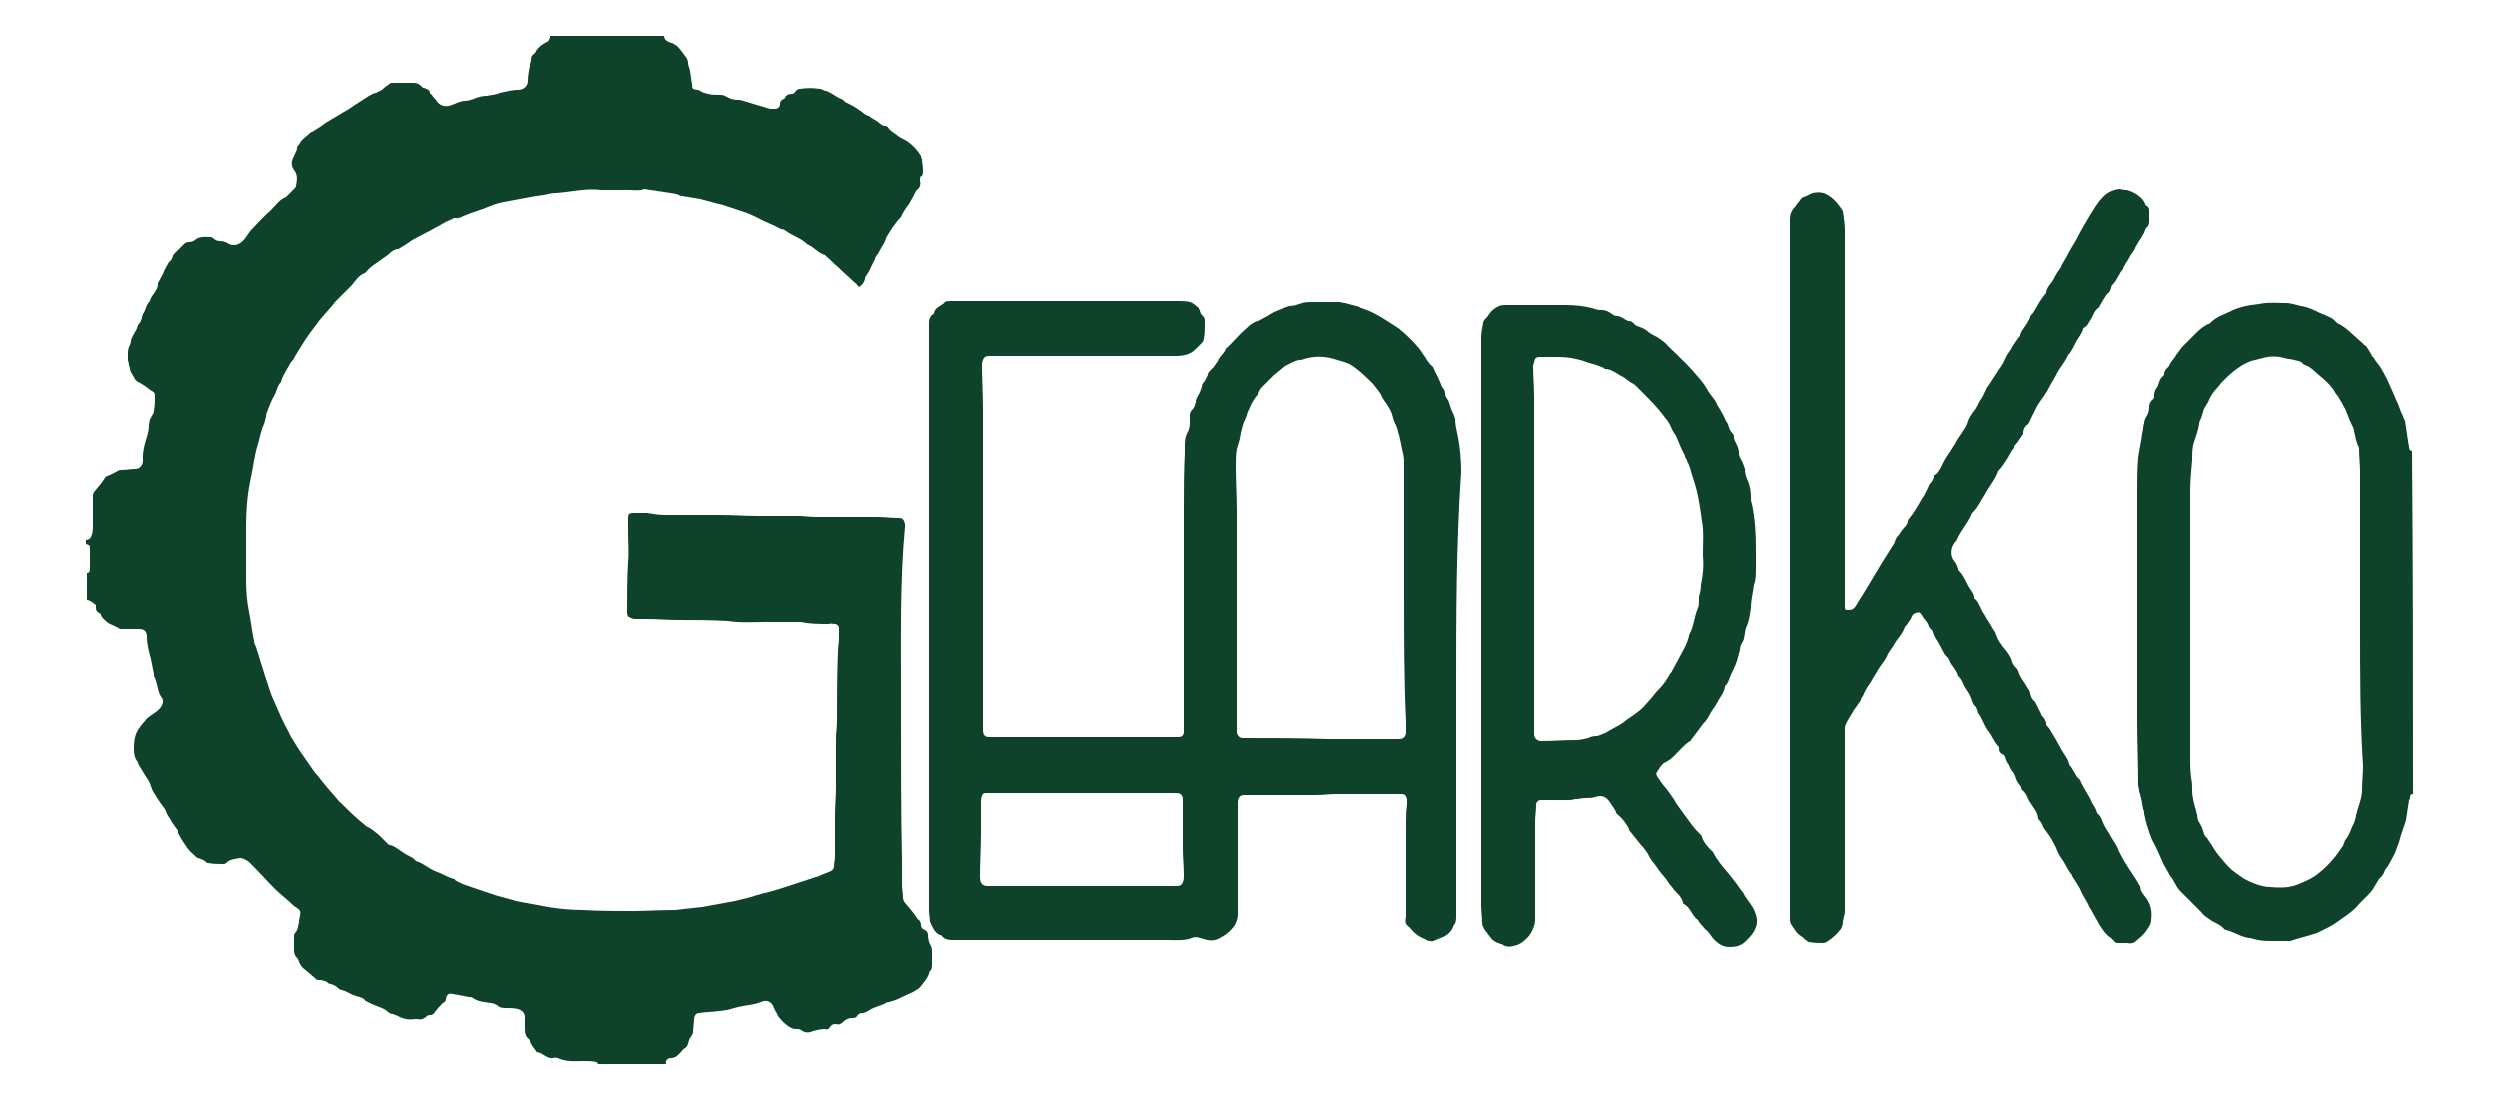
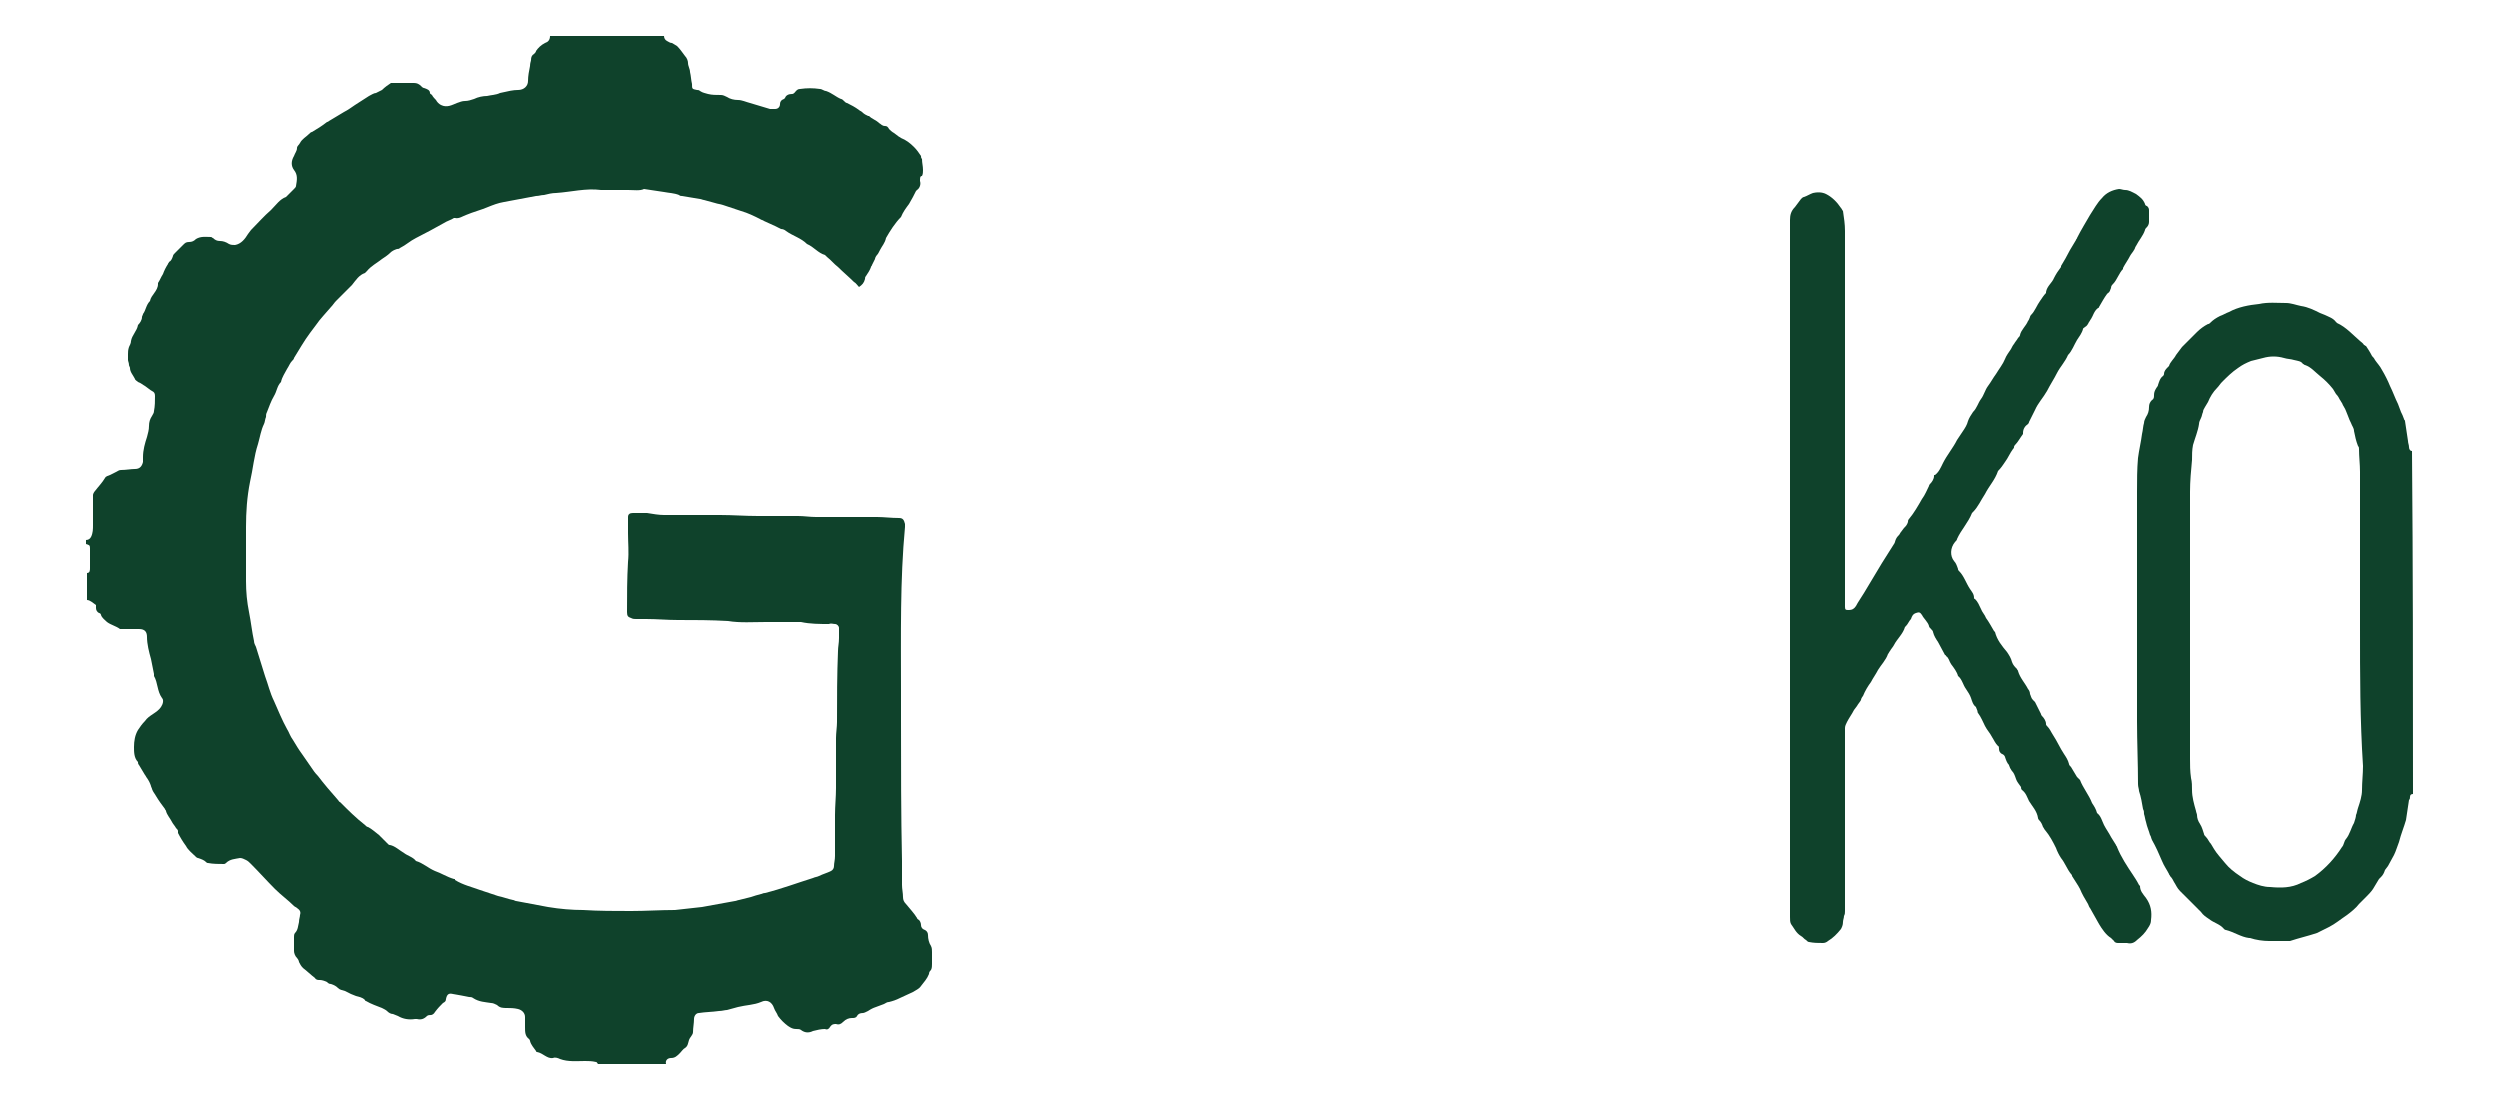
<svg xmlns="http://www.w3.org/2000/svg" version="1.1" id="圖層_1" x="0px" y="0px" viewBox="0 0 250 110" style="enable-background:new 0 0 250 110;" xml:space="preserve">
  <style type="text/css">
	.st0{fill-rule:evenodd;clip-rule:evenodd;fill:#0F422B;}
</style>
  <g>
    <path class="st0" d="M66.4,3.6c0,0.2,0.1,0.4,0.3,0.5c0.2,0.1,0.3,0.2,0.5,0.2c0.2,0.1,0.3,0.2,0.5,0.3c0.3,0.3,0.5,0.6,0.8,1   c0.2,0.2,0.3,0.5,0.3,0.7c0,0.3,0.2,0.6,0.2,0.9c0.1,0.4,0.1,0.8,0.2,1.2c0,0.5,0,0.5,0.5,0.6C69.8,9,69.9,9,70,9.1   c0.3,0.2,0.5,0.2,0.8,0.3c0.4,0.1,0.8,0.1,1.3,0.1c0.2,0,0.4,0.1,0.6,0.2c0.3,0.2,0.7,0.3,1.1,0.3c0.4,0,0.8,0.2,1.2,0.3   c0.7,0.2,1.3,0.4,2,0.6c0.2,0,0.3,0,0.5,0c0.3,0,0.5-0.2,0.5-0.5c0-0.2,0.1-0.4,0.4-0.5c0,0,0.1-0.1,0.1-0.1   c0.1-0.3,0.4-0.4,0.7-0.4c0.2,0,0.3-0.2,0.4-0.3c0.1-0.1,0.2-0.2,0.4-0.2c0.7-0.1,1.3-0.1,2,0c0.2,0,0.4,0.2,0.6,0.2   c0.6,0.2,1,0.6,1.5,0.8c0.1,0,0.2,0.1,0.3,0.2c0.1,0.1,0.2,0.2,0.3,0.2c0.4,0.2,0.8,0.4,1.2,0.7c0.1,0.1,0.2,0.1,0.3,0.2   c0.2,0.2,0.4,0.3,0.6,0.4c0,0,0.1,0,0.1,0c0.3,0.3,0.7,0.4,1,0.7c0.2,0.1,0.3,0.3,0.6,0.3c0.2,0,0.3,0.1,0.4,0.3   c0.1,0.1,0.3,0.3,0.5,0.4c0.1,0.1,0.3,0.2,0.4,0.3c0.1,0.1,0.2,0.1,0.3,0.2c0.5,0.2,0.9,0.5,1.3,0.9c0.3,0.3,0.5,0.6,0.7,0.9   c0,0.1,0,0.2,0.1,0.3c0,0.4,0.1,0.7,0.1,1.1c0,0.2,0,0.4-0.1,0.6C92,17.6,92,17.8,92,18.1c0.1,0.3,0,0.7-0.3,0.9   c0,0-0.1,0.1-0.1,0.1c-0.2,0.4-0.4,0.8-0.7,1.3c-0.3,0.4-0.6,0.8-0.8,1.3c-0.6,0.6-1.1,1.4-1.5,2.1c-0.1,0.5-0.4,0.8-0.6,1.2   c-0.1,0.2-0.2,0.4-0.3,0.5c-0.1,0.1-0.2,0.3-0.2,0.4c-0.1,0.2-0.2,0.4-0.3,0.6c0,0.1-0.1,0.1-0.1,0.2c-0.1,0.3-0.3,0.6-0.5,0.9   c-0.1,0.1-0.1,0.2-0.1,0.3c-0.1,0.4-0.3,0.6-0.6,0.8c-0.2-0.2-0.3-0.4-0.5-0.5c-0.5-0.5-1.1-1-1.6-1.5c-0.4-0.3-0.7-0.7-1.1-1   c-0.1-0.1-0.1-0.1-0.2-0.2c-0.7-0.2-1.1-0.8-1.8-1.1c-0.6-0.6-1.4-0.8-2.1-1.3c-0.1-0.1-0.3-0.2-0.5-0.2c-0.2-0.1-0.4-0.2-0.6-0.3   c-0.4-0.2-0.7-0.3-1.1-0.5c-0.1-0.1-0.3-0.1-0.4-0.2c-0.6-0.3-1.2-0.6-1.9-0.8c-0.6-0.2-1.2-0.4-1.8-0.6c-0.3-0.1-0.5-0.1-0.8-0.2   c-0.4-0.1-0.7-0.2-1.1-0.3c-0.1,0-0.3-0.1-0.4-0.1c-0.6-0.1-1.2-0.2-1.8-0.3c-0.1,0-0.2,0-0.3-0.1c-0.5-0.2-1-0.2-1.5-0.3   c-0.7-0.1-1.3-0.2-2-0.3C64,19.1,63.4,19,62.8,19c-0.9,0-1.7,0-2.6,0c0,0-0.1,0-0.1,0c-1.5-0.2-3,0.2-4.5,0.3   c-0.4,0-0.8,0.1-1.2,0.2c-0.3,0-0.5,0.1-0.8,0.1c-1.1,0.2-2.1,0.4-3.2,0.6c-0.6,0.1-1.1,0.3-1.6,0.5c-0.7,0.3-1.5,0.5-2.2,0.8   c-0.3,0.1-0.7,0.4-1.1,0.3c0,0-0.1,0-0.1,0c-0.3,0.2-0.7,0.3-1,0.5c-0.9,0.5-1.8,1-2.8,1.5c-0.6,0.3-1,0.7-1.6,1   c-0.1,0.1-0.2,0.1-0.3,0.1c-0.3,0.1-0.5,0.2-0.7,0.4c-0.2,0.2-0.5,0.4-0.8,0.6c-0.5,0.4-1.1,0.7-1.5,1.2c-0.1,0.1-0.1,0.1-0.2,0.2   c-0.6,0.2-0.9,0.7-1.3,1.2c-0.5,0.5-1.1,1.1-1.6,1.6c-0.2,0.2-0.3,0.4-0.5,0.6c-0.5,0.6-1.1,1.2-1.5,1.8c-0.2,0.3-0.4,0.5-0.6,0.8   c-0.6,0.8-1.1,1.7-1.6,2.5c0,0.1-0.1,0.2-0.2,0.3c-0.2,0.2-0.3,0.5-0.5,0.8c-0.2,0.4-0.5,0.8-0.6,1.3c-0.4,0.4-0.4,0.9-0.7,1.4   c-0.3,0.5-0.5,1.1-0.7,1.6c-0.1,0.2-0.1,0.3-0.1,0.5c-0.1,0.2-0.1,0.5-0.2,0.7c-0.3,0.6-0.4,1.3-0.6,2c-0.4,1.2-0.5,2.5-0.8,3.8   c-0.3,1.5-0.4,3-0.4,4.5c0,1.8,0,3.6,0,5.4c0,1.1,0.1,2.1,0.3,3.1c0.2,1,0.3,2,0.5,2.9c0,0.2,0.1,0.4,0.2,0.6   c0.3,1,0.6,1.9,0.9,2.9c0.3,0.8,0.5,1.7,0.9,2.5c0.4,0.9,0.8,1.9,1.3,2.8c0.2,0.3,0.3,0.7,0.6,1.1c0.3,0.5,0.6,1,0.9,1.4   c0.3,0.4,0.6,0.9,0.9,1.3c0.2,0.3,0.4,0.6,0.7,0.9c0.6,0.8,1.3,1.6,2,2.4c0.1,0.1,0.1,0.2,0.2,0.2c0.8,0.8,1.6,1.6,2.5,2.3   c0.1,0.1,0.2,0.2,0.3,0.2c0.4,0.2,0.7,0.5,1.1,0.8c0.3,0.3,0.6,0.6,0.9,0.9c0.1,0.1,0.1,0.1,0.2,0.1c0.5,0.1,0.9,0.5,1.4,0.8   c0.4,0.3,0.9,0.4,1.2,0.8c0.7,0.2,1.2,0.7,1.9,1c0.6,0.2,1.2,0.6,1.9,0.8c0.1,0,0.1,0,0.1,0.1c0.8,0.5,1.7,0.7,2.5,1   c0.3,0.1,0.6,0.2,0.9,0.3c0.3,0.1,0.6,0.2,0.9,0.3c0.5,0.1,1,0.3,1.5,0.4c0.1,0,0.2,0.1,0.3,0.1c1.1,0.2,2.1,0.4,3.2,0.6   c1.2,0.2,2.4,0.3,3.5,0.3c1.6,0.1,3.2,0.1,4.8,0.1c1.5,0,2.9-0.1,4.4-0.1c0.9-0.1,1.8-0.2,2.7-0.3c1.1-0.2,2.2-0.4,3.3-0.6   c0.1,0,0.3-0.1,0.4-0.1c0.4-0.1,0.8-0.2,1.2-0.3c0.3-0.1,0.6-0.2,1-0.3c0.1,0,0.2-0.1,0.4-0.1c1.6-0.4,3.2-1,4.8-1.5   c0.2-0.1,0.4-0.1,0.6-0.2c0.4-0.2,0.8-0.3,1.2-0.5c0.2-0.1,0.3-0.3,0.3-0.5c0-0.3,0.1-0.6,0.1-1c0-1.4,0-2.7,0-4.1   c0-0.9,0.1-1.8,0.1-2.7c0-0.5,0-1,0-1.4c0-1.2,0-2.4,0-3.6c0-0.5,0.1-1.1,0.1-1.6c0-2.4,0-4.7,0.1-7.1c0-0.4,0.1-0.8,0.1-1.3   c0-0.3,0-0.7,0-1c0-0.2-0.2-0.4-0.4-0.4c-0.2,0-0.4-0.1-0.6,0c-0.9,0-1.9,0-2.8-0.2c-0.1,0-0.1,0-0.2,0c-1.1,0-2.2,0-3.3,0   c-1.3,0-2.6,0.1-3.8-0.1c-1.7-0.1-3.4-0.1-5-0.1c-1.1,0-2.1-0.1-3.2-0.1c-0.3,0-0.7,0-1,0c-0.2,0-0.3,0-0.5-0.1   c-0.3-0.1-0.4-0.2-0.4-0.6c0-1.7,0-3.3,0.1-5c0.1-1,0-1.9,0-2.9c0-0.5,0-1.1,0-1.6c0-0.3,0.2-0.4,0.5-0.4c0.4,0,0.9,0,1.4,0   c0.6,0.1,1.2,0.2,1.7,0.2c1.9,0,3.7,0,5.6,0c1.3,0,2.5,0.1,3.8,0.1c1.3,0,2.6,0,4,0c0.6,0,1.2,0.1,1.8,0.1c0.2,0,0.3,0,0.5,0   c1.9,0,3.8,0,5.6,0c0.7,0,1.4,0.1,2.2,0.1c0.4,0,0.5,0.2,0.6,0.6c0,0.1,0,0.2,0,0.3C90,58,90.1,63.5,90.1,69c0,1,0,2,0,3   c0,4.7,0,9.4,0.1,14.1c0,0.8,0,1.6,0,2.4c0,0.4,0.1,0.8,0.1,1.2c0,0.3,0.1,0.5,0.3,0.7c0.4,0.5,0.8,0.9,1.1,1.4   c0,0.1,0.2,0.2,0.2,0.2c0.1,0.1,0.2,0.3,0.2,0.5c0,0.2,0.1,0.4,0.4,0.5c0.2,0.1,0.3,0.3,0.3,0.5c0,0.4,0.1,0.8,0.3,1.1   c0.1,0.2,0.1,0.4,0.1,0.6c0,0.4,0,0.8,0,1.2c0,0.2,0,0.4-0.1,0.6c-0.1,0.1-0.2,0.2-0.2,0.4c-0.2,0.5-0.5,0.8-0.8,1.2   c-0.2,0.3-0.5,0.4-0.8,0.6c-0.4,0.2-0.9,0.4-1.3,0.6c-0.4,0.2-0.7,0.3-1.1,0.4c-0.2,0-0.3,0.1-0.5,0.2c-0.3,0.1-0.5,0.2-0.8,0.3   c-0.3,0.1-0.5,0.2-0.8,0.4c-0.2,0.1-0.4,0.2-0.5,0.2c-0.3,0-0.5,0.1-0.6,0.3c-0.1,0.2-0.3,0.2-0.5,0.2c-0.3,0-0.6,0.1-0.9,0.4   c-0.2,0.2-0.4,0.3-0.7,0.2c-0.2,0-0.4,0-0.6,0.3c-0.1,0.2-0.3,0.3-0.5,0.2c-0.4,0-0.8,0.1-1.2,0.2c-0.4,0.2-0.8,0.2-1.2-0.1   c-0.1-0.1-0.3-0.1-0.5-0.1c-0.3,0-0.5-0.1-0.8-0.3c-0.4-0.3-0.7-0.6-1-1c-0.1-0.3-0.3-0.5-0.4-0.8c-0.2-0.6-0.7-0.9-1.3-0.6   c-0.7,0.3-1.5,0.3-2.3,0.5c-0.4,0.1-0.7,0.2-1.1,0.3c-0.2,0-0.5,0.1-0.8,0.1c-0.7,0.1-1.4,0.1-2,0.2c-0.3,0-0.5,0.3-0.5,0.6   c0,0.4-0.1,0.9-0.1,1.3c0,0.3-0.3,0.5-0.4,0.8c-0.1,0.3-0.1,0.6-0.4,0.8c-0.2,0.1-0.3,0.3-0.5,0.5c-0.3,0.3-0.5,0.5-0.9,0.5   c-0.3,0-0.6,0.2-0.5,0.6c-2.3,0-4.5,0-6.8,0c-0.1-0.1-0.1-0.2-0.2-0.2c-0.4-0.1-0.8-0.1-1.1-0.1c-0.8,0-1.7,0.1-2.5-0.2   c-0.2-0.1-0.5-0.2-0.7-0.1c-0.6,0.1-1-0.5-1.6-0.6c-0.1,0-0.1-0.1-0.1-0.1c-0.2-0.3-0.5-0.6-0.6-1c0-0.1-0.1-0.2-0.1-0.2   c-0.4-0.3-0.4-0.7-0.4-1.2c0-0.3,0-0.7,0-1c0-0.4-0.3-0.7-0.7-0.8c-0.4-0.1-0.8-0.1-1.1-0.1c-0.4,0-0.7,0-1-0.3   c-0.2-0.1-0.4-0.2-0.6-0.2c-0.6-0.1-1.2-0.1-1.8-0.5c-0.1-0.1-0.3-0.1-0.4-0.1c-0.5-0.1-1-0.2-1.6-0.3c-0.4-0.1-0.6,0-0.7,0.5   c0,0.2-0.1,0.3-0.3,0.4c-0.3,0.3-0.5,0.5-0.8,0.9c-0.1,0.2-0.3,0.3-0.4,0.3c-0.1,0-0.3,0-0.4,0.1c-0.3,0.3-0.6,0.4-1,0.3   c-0.1,0-0.1,0-0.2,0c-0.6,0.1-1.2,0-1.7-0.3c-0.2-0.1-0.3-0.1-0.5-0.2c-0.2,0-0.4-0.1-0.6-0.3c-0.1-0.1-0.3-0.2-0.5-0.3   c-0.5-0.2-1.1-0.4-1.6-0.7c0,0-0.1,0-0.1-0.1c-0.3-0.3-0.6-0.3-0.9-0.4c-0.2-0.1-0.3-0.1-0.5-0.2c-0.2-0.1-0.4-0.2-0.6-0.3   C34.2,99,34,99,33.8,98.8c-0.2-0.2-0.4-0.3-0.7-0.4c-0.2,0-0.3-0.1-0.4-0.2C32.5,98.1,32.2,98,32,98c-0.2,0-0.4,0-0.5-0.2   c-0.4-0.3-0.8-0.7-1.2-1c-0.2-0.2-0.3-0.4-0.4-0.6c0-0.1-0.1-0.3-0.2-0.4c-0.2-0.2-0.3-0.5-0.3-0.7c0-0.5,0-0.9,0-1.4   c0-0.1,0-0.3,0.1-0.4c0.3-0.3,0.3-0.7,0.4-1.1c0-0.3,0.1-0.5,0.1-0.7c0.1-0.3,0-0.5-0.3-0.7c-0.1-0.1-0.2-0.1-0.3-0.2   c-0.6-0.6-1.3-1.1-1.9-1.7c-0.8-0.8-1.6-1.7-2.4-2.5c-0.2-0.2-0.3-0.3-0.5-0.4c-0.2-0.1-0.4-0.2-0.6-0.2c-0.5,0.1-1,0.1-1.4,0.5   c-0.1,0.1-0.2,0.1-0.2,0.1c-0.5,0-1.1,0-1.6-0.1c-0.1,0-0.1,0-0.2-0.1c-0.2-0.2-0.5-0.3-0.8-0.4c-0.1,0-0.2-0.1-0.3-0.2   c-0.3-0.3-0.7-0.6-0.9-1c-0.3-0.4-0.6-0.9-0.8-1.3c0-0.1,0-0.1,0-0.2c0-0.1-0.1-0.2-0.2-0.3c-0.1-0.2-0.3-0.4-0.4-0.6   c-0.2-0.4-0.5-0.7-0.6-1.1c0-0.1-0.1-0.1-0.1-0.2c-0.3-0.4-0.6-0.8-0.9-1.3c-0.1-0.2-0.3-0.4-0.4-0.7c0-0.1-0.1-0.2-0.1-0.3   c-0.1-0.3-0.2-0.5-0.4-0.8c-0.1-0.1-0.1-0.2-0.2-0.3c-0.1-0.2-0.2-0.3-0.3-0.5c-0.1-0.2-0.2-0.3-0.3-0.5c-0.1-0.1-0.1-0.2-0.1-0.3   c-0.4-0.4-0.4-1-0.4-1.5c0-0.6,0.1-1.2,0.4-1.7c0.2-0.3,0.4-0.6,0.7-0.9c0.2-0.3,0.5-0.5,0.8-0.7c0.3-0.2,0.6-0.4,0.8-0.7   c0.2-0.3,0.3-0.7,0.1-0.9c-0.5-0.7-0.4-1.5-0.8-2.2c0-0.1,0-0.2,0-0.2c-0.1-0.5-0.2-1-0.3-1.5c-0.2-0.7-0.4-1.5-0.4-2.2   c0-0.5-0.2-0.8-0.8-0.8c-0.5,0-1,0-1.5,0c-0.1,0-0.3,0-0.4,0c-0.4-0.3-0.9-0.4-1.3-0.7c-0.2-0.2-0.5-0.4-0.6-0.7   c0-0.1-0.1-0.2-0.2-0.2c-0.2-0.1-0.3-0.3-0.3-0.5c0-0.1,0-0.2,0-0.3C9.3,60.3,9,60,8.7,60c0-0.9,0-1.8,0-2.7C9,57.3,9,57,9,56.8   c0-0.7,0-1.3,0-2c0-0.3-0.1-0.3-0.4-0.4c0-0.1,0-0.3,0-0.4c0.2,0,0.4-0.1,0.5-0.3c0.2-0.4,0.2-0.8,0.2-1.2c0-0.7,0-1.4,0-2   c0-0.3,0-0.6,0-1c0-0.1,0.1-0.3,0.2-0.4c0.3-0.4,0.7-0.8,1-1.3c0.1-0.2,0.3-0.2,0.5-0.3c0.2-0.1,0.4-0.2,0.6-0.3   c0.2-0.1,0.3-0.2,0.5-0.2c0.5,0,1-0.1,1.4-0.1c0.5,0,0.7-0.3,0.8-0.7c0-0.2,0-0.3,0-0.5c0-0.7,0.2-1.4,0.4-2   c0.1-0.4,0.2-0.7,0.2-1.1c0-0.4,0.1-0.7,0.3-1c0.1-0.2,0.2-0.3,0.2-0.5c0.1-0.5,0.1-1,0.1-1.5c0-0.3-0.1-0.4-0.3-0.5   c-0.2-0.1-0.4-0.3-0.7-0.5c-0.2-0.1-0.4-0.3-0.7-0.4c-0.1-0.1-0.3-0.2-0.3-0.3c-0.2-0.4-0.5-0.7-0.5-1.1c0-0.1-0.1-0.2-0.1-0.3   c0-0.2-0.1-0.4-0.1-0.5c0-0.2,0-0.4,0-0.6c0-0.2,0-0.4,0.1-0.7c0.1-0.2,0.2-0.4,0.2-0.6c0.1-0.6,0.6-1,0.7-1.6c0,0,0,0,0,0   c0.2-0.2,0.4-0.5,0.4-0.8c0-0.1,0.1-0.2,0.1-0.3c0.3-0.4,0.3-0.9,0.7-1.3c0.1-0.6,0.8-1,0.8-1.7c0,0,0-0.1,0-0.1   c0.2-0.3,0.3-0.6,0.5-0.9c0.1-0.3,0.3-0.7,0.5-1c0-0.1,0.1-0.1,0.1-0.2c0.2-0.1,0.3-0.3,0.4-0.6c0-0.1,0.1-0.2,0.2-0.3   c0.3-0.3,0.5-0.5,0.8-0.8c0.2-0.2,0.3-0.3,0.6-0.3c0.3,0,0.5-0.1,0.7-0.3c0.5-0.3,1-0.2,1.5-0.2c0.1,0,0.1,0.1,0.2,0.1   c0.2,0.2,0.4,0.3,0.7,0.3c0.3,0,0.6,0.1,0.9,0.3c0.2,0.1,0.4,0.1,0.6,0.1c0.6-0.1,1-0.6,1.3-1.1c0.1-0.1,0.2-0.3,0.3-0.4   c0.7-0.7,1.3-1.4,2-2c0.5-0.5,0.9-1.1,1.5-1.3c0,0,0.1-0.1,0.1-0.1c0.2-0.2,0.5-0.5,0.7-0.7c0.1-0.1,0.2-0.2,0.2-0.3   c0.1-0.6,0.2-1.1-0.2-1.6c-0.3-0.4-0.3-0.9,0-1.4c0.1-0.3,0.3-0.5,0.3-0.8c0-0.2,0.2-0.3,0.3-0.5c0.2-0.4,0.6-0.6,0.9-0.9   c0.1-0.1,0.2-0.2,0.3-0.2c0.5-0.3,1-0.6,1.5-1c0.1,0,0.2-0.1,0.2-0.1c0.5-0.3,1-0.6,1.5-0.9c0.4-0.2,0.8-0.5,1.1-0.7   c0.5-0.3,0.9-0.6,1.4-0.9c0.2-0.1,0.5-0.3,0.7-0.3c0.2-0.1,0.4-0.2,0.6-0.3c0.3-0.3,0.6-0.5,0.9-0.7c0.1,0,0.2,0,0.2,0   c0.7,0,1.4,0,2.1,0c0.3,0,0.5,0.1,0.7,0.3c0.1,0.1,0.2,0.2,0.3,0.2c0.3,0.1,0.6,0.2,0.6,0.5c0,0.1,0.1,0.1,0.2,0.2   c0.1,0.2,0.3,0.4,0.4,0.5c0.1,0.2,0.3,0.4,0.5,0.5c0.6,0.3,1.1,0,1.6-0.2c0.3-0.1,0.5-0.2,0.8-0.2c0.3,0,0.6-0.1,0.9-0.2   c0.4-0.2,0.9-0.3,1.3-0.3c0.4-0.1,0.9-0.1,1.3-0.3C50.9,9.1,51.3,9,51.8,9c0.6,0,1-0.4,1-0.9c0-0.5,0.1-1,0.2-1.5   C53,6.3,53.1,6.1,53.1,6c0-0.3,0.1-0.5,0.3-0.6c0.1-0.1,0.2-0.2,0.2-0.3c0.2-0.3,0.5-0.6,0.9-0.8C54.8,4.2,55,4,55,3.6   C58.8,3.6,62.6,3.6,66.4,3.6" />
    <path class="st0" d="M236,62.8L236,62.8c0-5.2,0-10.4,0-15.6c0-0.8-0.1-1.5-0.1-2.3c0-0.1,0-0.2-0.1-0.3c-0.2-0.5-0.3-1-0.4-1.5   c0-0.3-0.2-0.5-0.3-0.8c-0.1-0.2-0.2-0.4-0.3-0.7c-0.1-0.2-0.1-0.3-0.2-0.5c-0.1-0.3-0.3-0.5-0.4-0.8c-0.1-0.1-0.1-0.2-0.2-0.3   c-0.1-0.2-0.2-0.4-0.4-0.6c-0.1-0.2-0.2-0.3-0.3-0.5c-0.4-0.5-0.8-0.9-1.3-1.3c-0.5-0.4-0.9-0.9-1.5-1.1c-0.1,0-0.1-0.1-0.2-0.1   c-0.2-0.3-0.5-0.3-0.9-0.4c-0.3-0.1-0.7-0.1-1-0.2c-0.7-0.2-1.4-0.2-2.1,0c-0.4,0.1-0.8,0.2-1.2,0.3c-0.5,0.2-0.9,0.4-1.3,0.7   c-0.6,0.4-1.1,0.9-1.6,1.4c-0.2,0.2-0.3,0.4-0.5,0.6c-0.4,0.4-0.7,0.9-0.9,1.4c-0.1,0.2-0.2,0.3-0.3,0.5c-0.1,0.2-0.2,0.3-0.2,0.5   c-0.1,0.2-0.1,0.4-0.2,0.6c-0.1,0.2-0.2,0.4-0.2,0.6c-0.1,0.7-0.4,1.4-0.6,2.1c-0.1,0.5-0.1,1-0.1,1.5c-0.1,1.1-0.2,2.1-0.2,3.2   c0,0.8,0,1.6,0,2.4c0,8.1,0,16.2,0,24.3c0,0.6,0,1.2,0.1,1.9c0.1,0.4,0.1,0.8,0.1,1.2c0,0.7,0.2,1.4,0.4,2.1c0,0.1,0.1,0.3,0.1,0.4   c0,0.3,0.1,0.6,0.3,0.9c0.2,0.3,0.3,0.7,0.4,1c0,0.1,0.1,0.2,0.2,0.3c0.2,0.2,0.3,0.5,0.5,0.7c0.1,0.2,0.2,0.3,0.3,0.5   c0.3,0.5,0.7,0.9,1.1,1.4c0.4,0.5,0.9,0.9,1.5,1.3c0.4,0.3,0.8,0.5,1.3,0.7c0.5,0.2,1.1,0.4,1.7,0.4c1.1,0.1,2.1,0.1,3.1-0.4   c0.5-0.2,0.9-0.4,1.4-0.7c1.1-0.8,2-1.8,2.7-2.9c0.2-0.2,0.2-0.6,0.4-0.8c0.4-0.5,0.5-1.1,0.8-1.6c0.1-0.3,0.2-0.6,0.2-0.8   c0.1-0.2,0.1-0.4,0.2-0.7c0.2-0.6,0.4-1.2,0.4-1.8c0-0.8,0.1-1.6,0.1-2.4C236,72,236,67.4,236,62.8 M241.3,79.4   c-0.2,0-0.3,0.1-0.3,0.3c0,0.1,0,0.2-0.1,0.3c-0.1,0.7-0.2,1.3-0.3,2c-0.2,0.7-0.5,1.4-0.7,2.2c-0.2,0.5-0.3,0.9-0.5,1.3   c-0.2,0.4-0.4,0.7-0.6,1.1c-0.1,0.1-0.2,0.3-0.3,0.4c-0.1,0.3-0.2,0.5-0.4,0.7c-0.1,0.1-0.1,0.1-0.2,0.2c-0.2,0.3-0.4,0.7-0.6,1   c-0.2,0.3-0.5,0.6-0.7,0.8c-0.2,0.2-0.5,0.5-0.7,0.7c-0.3,0.4-0.8,0.8-1.2,1.1c-0.6,0.4-1.2,0.9-1.8,1.2c-0.4,0.2-0.8,0.4-1.2,0.6   c-0.9,0.3-1.8,0.5-2.7,0.8c-0.2,0-0.3,0-0.5,0c-0.5,0-1.1,0-1.6,0c-0.6,0-1.3-0.1-1.9-0.3c0,0-0.1,0-0.1,0   c-0.8-0.1-1.5-0.6-2.3-0.8c-0.1,0-0.2-0.1-0.2-0.1c-0.4-0.5-1-0.6-1.5-1c-0.3-0.2-0.6-0.4-0.8-0.7c-0.7-0.7-1.4-1.4-2.1-2.1   c-0.3-0.3-0.4-0.6-0.6-0.9c-0.1-0.2-0.2-0.4-0.4-0.6c0-0.1-0.1-0.1-0.1-0.2c-0.2-0.4-0.5-0.8-0.7-1.3c-0.3-0.7-0.6-1.4-1-2.1   c-0.1-0.2-0.1-0.4-0.2-0.5c-0.1-0.4-0.3-0.8-0.4-1.3c-0.1-0.3-0.1-0.5-0.2-0.8c0-0.2,0-0.3-0.1-0.5c-0.1-0.6-0.2-1.2-0.4-1.8   c0-0.2-0.1-0.4-0.1-0.7c0-2.1-0.1-4.2-0.1-6.3c0-7.6,0-15.3,0-22.9c0-1.1,0-2.3,0.1-3.4c0.1-0.8,0.3-1.6,0.4-2.4   c0.1-0.4,0.1-0.8,0.2-1.1c0-0.2,0.1-0.4,0.2-0.6c0.2-0.3,0.3-0.6,0.3-1c0-0.3,0.1-0.5,0.3-0.7c0.2-0.1,0.2-0.3,0.2-0.5   c0-0.3,0.1-0.5,0.3-0.8c0.1-0.1,0.1-0.2,0.1-0.2c0.1-0.3,0.2-0.7,0.5-0.9c0.1-0.1,0.1-0.2,0.1-0.2c0-0.3,0.2-0.5,0.4-0.7   c0,0,0.1-0.1,0.1-0.1c0.1-0.4,0.5-0.7,0.7-1.1c0.2-0.3,0.4-0.5,0.6-0.8c0.5-0.5,1-1,1.5-1.5c0.3-0.3,0.7-0.6,1.1-0.8   c0.1,0,0.1,0,0.2-0.1c0.3-0.3,0.6-0.5,1-0.7c0.3-0.1,0.6-0.3,0.9-0.4c0.9-0.5,2-0.7,3-0.8c0.9-0.2,1.8-0.1,2.7-0.1   c0.5,0,1,0.2,1.5,0.3c0.7,0.1,1.3,0.4,1.9,0.7c0.2,0.1,0.3,0.1,0.5,0.2c0.4,0.2,0.8,0.3,1.1,0.7c0,0,0.1,0.1,0.1,0.1   c0.9,0.4,1.6,1.2,2.3,1.8c0.1,0.1,0.3,0.2,0.4,0.4c0.1,0,0.1,0.1,0.2,0.1c0.2,0.3,0.4,0.6,0.6,1c0.1,0.1,0.2,0.2,0.3,0.4   c0.2,0.3,0.5,0.6,0.7,1c0.3,0.5,0.6,1.1,0.8,1.6c0.3,0.6,0.5,1.2,0.8,1.8c0.1,0.3,0.2,0.5,0.3,0.8c0.1,0.2,0.2,0.4,0.3,0.7   c0,0.1,0.1,0.1,0.1,0.2c0.1,0.7,0.2,1.3,0.3,2c0,0.2,0.1,0.4,0.1,0.6c0,0.2,0.1,0.4,0.3,0.4C241.3,56.6,241.3,68,241.3,79.4z" />
-     <path class="st0" d="M108.1,88.6L108.1,88.6c2.9,0,5.7,0,8.6,0c0.3,0,0.6,0,1,0c0.3,0,0.5-0.1,0.6-0.4c0.1-0.2,0.1-0.4,0.1-0.7   c0-0.9-0.1-1.7-0.1-2.6c0-1.6,0-3.1,0-4.7c0-0.1,0-0.2,0-0.4c-0.1-0.4-0.3-0.5-0.7-0.5c-0.4,0-0.7,0-1.1,0c-5.8,0-11.5,0-17.3,0   c-0.2,0-0.4,0-0.6,0c-0.2,0-0.4,0.1-0.4,0.3c-0.1,0.2-0.1,0.4-0.1,0.6c0,1,0,2,0,3c0,1.5-0.1,3-0.1,4.5c0,0.7,0.3,0.9,0.8,0.9   C101.9,88.6,105,88.6,108.1,88.6 M140.4,59.4L140.4,59.4C140.4,59.4,140.4,59.4,140.4,59.4c0-4.4,0-8.8,0-13.2   c0-0.5-0.1-0.9-0.2-1.3c-0.1-0.5-0.2-1-0.3-1.4c-0.1-0.2-0.1-0.4-0.2-0.7c-0.1-0.3-0.3-0.6-0.4-1c-0.1-0.4-0.2-0.7-0.4-1   c-0.2-0.4-0.5-0.7-0.7-1.1c-0.2-0.5-0.6-0.9-0.9-1.3c-0.6-0.6-1.2-1.2-1.9-1.7c-0.1-0.1-0.2-0.1-0.3-0.2c-0.5-0.3-1.1-0.4-1.7-0.6   c-1-0.3-2-0.3-3,0c-0.2,0.1-0.4,0.1-0.5,0.1c-0.5,0.1-1,0.4-1.4,0.6c-0.4,0.3-0.7,0.6-1.1,0.9c-0.3,0.3-0.5,0.5-0.8,0.8   c-0.3,0.3-0.7,0.6-0.8,1.1c0,0.1-0.1,0.2-0.2,0.3c-0.3,0.4-0.5,0.8-0.7,1.3c-0.2,0.3-0.2,0.7-0.4,1c-0.2,0.4-0.3,0.9-0.4,1.3   c0,0.2-0.1,0.4-0.1,0.6c-0.1,0.3-0.2,0.7-0.3,1c-0.1,0.6-0.1,1.1-0.1,1.7c0,1.5,0.1,3.1,0.1,4.6c0,7.2,0,14.5,0,21.7   c0,0.1,0,0.3,0,0.4c0.1,0.3,0.3,0.5,0.6,0.5c0.2,0,0.3,0,0.5,0c2.6,0,5.3,0,7.9,0.1c1.8,0,3.7,0,5.5,0c0.6,0,1.1,0,1.7,0   c0.5,0,0.7-0.3,0.7-0.7c0-0.3,0-0.7,0-1C140.4,68,140.4,63.7,140.4,59.4z M145.6,68.8c0,6.8,0,13.7,0,20.5c0,0.8,0,1.5,0,2.3   c0,0.4,0,0.7-0.3,1c0,0,0,0,0,0.1c-0.3,0.7-0.9,1-1.5,1.2c-0.3,0.1-0.5,0.3-0.8,0.2c-0.2,0-0.4-0.1-0.5-0.2   c-0.6-0.2-1.1-0.6-1.5-1.1c0-0.1-0.1-0.1-0.1-0.1c-0.4-0.3-0.4-0.6-0.3-1c0-0.3,0-0.6,0-0.9c0-0.3,0-0.5,0-0.8c0-2.6,0-5.2,0-7.8   c0-0.6,0-1.1,0.1-1.7c0-0.2,0-0.4,0-0.6c-0.1-0.3-0.2-0.5-0.5-0.5c-0.1,0-0.2,0-0.3,0c-2.1,0-4.2,0-6.3,0c-0.7,0-1.3,0.1-2,0.1   c-0.4,0-0.7,0-1.1,0c-2,0-4.1,0-6.1,0c-0.2,0-0.4,0.1-0.5,0.3c-0.1,0.2-0.1,0.4-0.1,0.5c0,3.6,0,7.1,0,10.7c0,0.1,0,0.3,0,0.4   c0,0.4-0.1,0.7-0.3,1.1c-0.4,0.6-0.9,1-1.5,1.3c-0.5,0.3-1,0.3-1.6,0.1c-0.4-0.1-0.8-0.3-1.2-0.1c-0.8,0.3-1.6,0.2-2.5,0.2   c-7.2,0-14.3,0-21.5,0c-0.4,0-0.8-0.1-1-0.4c-0.1-0.1-0.1-0.1-0.2-0.1c-0.5-0.2-0.7-0.7-0.9-1.1c0,0,0-0.1-0.1-0.2   c0-0.4-0.1-0.8-0.1-1.2c0-0.6,0-1.1,0-1.7c0-2.4,0-4.7,0-7.1c0-8.9,0-17.8,0-26.7c0-1.4,0-2.7,0-4.1c0-0.5,0-0.9,0-1.4   c0-5.7,0-11.4,0-17.1c0-0.2,0-0.5,0-0.7c0-0.3,0.1-0.5,0.3-0.7c0.1-0.1,0.2-0.1,0.2-0.2c0.1-0.6,0.8-0.7,1.1-1.1   c0.1-0.1,0.4-0.1,0.6-0.1c1.4,0,2.9,0,4.3,0c5.5,0,10.9,0,16.4,0c0.7,0,1.3,0,2,0c0.4,0,0.8,0,1.2,0.1c0.4,0.1,0.6,0.4,0.9,0.6   c0,0,0,0.2,0.1,0.2c0,0.2,0.1,0.4,0.3,0.6c0.2,0.2,0.2,0.3,0.2,0.6c0,0.6,0,1.1-0.1,1.7c0,0.1-0.1,0.3-0.2,0.4   c-0.2,0.2-0.4,0.4-0.6,0.6c-0.6,0.6-1.3,0.7-2,0.7c-3.8,0-7.6,0-11.4,0c-2.4,0-4.9,0-7.3,0c-0.3,0-0.5,0.1-0.6,0.4   c-0.1,0.2-0.1,0.4-0.1,0.5c0,1.5,0.1,2.9,0.1,4.4c0,10.4,0,20.8,0,31.2c0,0.3,0,0.6,0,0.9c0,0.5,0.2,0.7,0.6,0.7   c5.9,0,11.8,0,17.7,0c0.4,0,0.9,0,1.3,0c0.3,0,0.5-0.2,0.5-0.5c0-0.1,0-0.2,0-0.4c0-7.3,0-14.6,0-22c0-1.8,0-3.7,0.1-5.5   c0-0.3,0-0.6,0-0.9c0-0.4,0.1-0.9,0.3-1.2c0.2-0.4,0.2-0.7,0.2-1.1c0-0.2,0-0.4,0-0.6c0-0.2,0.1-0.4,0.3-0.6   c0.2-0.2,0.2-0.4,0.3-0.7c0-0.2,0.1-0.4,0.2-0.6c0.2-0.3,0.3-0.6,0.4-0.9c0-0.2,0.1-0.4,0.3-0.6c0.1-0.2,0.2-0.4,0.3-0.6   c0-0.2,0.1-0.3,0.3-0.5c0.1-0.1,0.2-0.2,0.3-0.3c0.1-0.2,0.3-0.4,0.4-0.6c0.2-0.5,0.6-0.7,0.8-1.2c0-0.1,0.1-0.1,0.2-0.2   c0.1-0.1,0.2-0.2,0.3-0.3c0.5-0.5,1-1.1,1.6-1.6c0.3-0.3,0.7-0.6,1.1-0.7c0.6-0.3,1.1-0.6,1.6-0.9c0.2-0.1,0.3-0.1,0.5-0.2   c0.2-0.1,0.5-0.2,0.7-0.3c0.1,0,0.2-0.1,0.3-0.1c0.4,0,0.7-0.1,1-0.2c0.5-0.2,0.9-0.2,1.4-0.2c0.9,0,1.8,0,2.6,0   c0.2,0,0.4,0.1,0.6,0.1c0.4,0.1,0.7,0.2,1.1,0.3c0.2,0,0.3,0.1,0.5,0.2c0.1,0,0.2,0.1,0.3,0.1c1.2,0.4,2.3,1.2,3.4,1.9   c0.2,0.1,0.3,0.3,0.5,0.4c0.4,0.4,0.9,0.8,1.3,1.3c0.3,0.3,0.5,0.6,0.7,0.9c0.3,0.4,0.5,0.9,0.9,1.2c0,0,0.1,0.1,0.1,0.1   c0.2,0.5,0.5,1,0.7,1.5c0.1,0.2,0.1,0.3,0.2,0.5c0.2,0.2,0.3,0.4,0.3,0.7c0,0.2,0.1,0.3,0.2,0.5c0.2,0.2,0.2,0.5,0.3,0.7   c0.1,0.4,0.3,0.7,0.4,1c0,0.1,0.1,0.2,0.1,0.3c0,0.7,0.2,1.3,0.3,1.9c0.2,1.1,0.3,2.2,0.3,3.4C145.6,54.5,145.6,61.7,145.6,68.8   C145.6,68.8,145.6,68.8,145.6,68.8z" />
    <path class="st0" d="M179,57c0-10.8,0-21.6,0-32.5c0-0.8,0-1.7,0-2.5c0-0.5,0.1-0.9,0.5-1.3c0.2-0.3,0.4-0.5,0.6-0.8   c0.1-0.1,0.2-0.2,0.3-0.2c0.3-0.1,0.6-0.3,0.9-0.4c0.4-0.1,0.9-0.1,1.3,0.1c0.6,0.3,1.1,0.8,1.5,1.4c0.1,0.1,0.1,0.2,0.2,0.3   c0.1,0.7,0.2,1.3,0.2,2c0,1.2,0,2.3,0,3.5c0,9.1,0,18.2,0,27.4c0,1.9,0,3.9,0,5.8c0,0.3,0,0.6,0,0.9c0,0.3,0.1,0.3,0.4,0.3   c0.3,0,0.5-0.1,0.7-0.4c0.2-0.4,0.5-0.8,0.8-1.3c0.6-1,1.2-2,1.8-3c0.4-0.6,0.8-1.3,1.2-1.9c0.1-0.1,0.1-0.3,0.2-0.5   c0.1-0.2,0.2-0.3,0.3-0.4c0.1-0.1,0.1-0.2,0.2-0.3c0.1-0.1,0.2-0.3,0.3-0.4c0.2-0.2,0.3-0.3,0.4-0.6c0-0.1,0-0.2,0.1-0.3   c0.5-0.6,0.9-1.3,1.3-2c0.3-0.4,0.5-0.9,0.7-1.3c0-0.1,0.1-0.2,0.1-0.2c0.2-0.2,0.4-0.5,0.4-0.8c0-0.1,0-0.1,0.1-0.1   c0.4-0.3,0.6-0.8,0.8-1.2c0.4-0.8,1-1.5,1.4-2.3c0.2-0.3,0.4-0.6,0.6-0.9c0.2-0.3,0.4-0.6,0.5-1c0.1-0.3,0.3-0.6,0.5-0.9   c0.4-0.4,0.5-0.9,0.8-1.3c0.3-0.4,0.4-0.9,0.7-1.3c0.3-0.4,0.5-0.8,0.8-1.2c0.3-0.5,0.7-1,0.9-1.5c0.1-0.3,0.4-0.7,0.6-1   c0.1-0.2,0.2-0.4,0.3-0.5c0.1-0.2,0.3-0.4,0.4-0.6c0.1-0.1,0.2-0.2,0.2-0.3c0.1-0.5,0.6-0.9,0.8-1.4c0.1-0.1,0.1-0.2,0.2-0.4   c0-0.1,0.1-0.2,0.1-0.2c0.4-0.4,0.6-1,0.9-1.4c0.2-0.3,0.4-0.6,0.6-0.8c0,0,0,0,0-0.1c0.1-0.6,0.6-0.9,0.8-1.4   c0.2-0.4,0.4-0.7,0.7-1.1c0,0,0,0,0-0.1c0.3-0.5,0.6-1,0.9-1.6c0.2-0.3,0.4-0.7,0.6-1c0-0.1,0.1-0.1,0.1-0.2   c0.4-0.8,0.9-1.6,1.3-2.3c0.4-0.6,0.7-1.2,1.2-1.7c0.4-0.5,1-0.8,1.7-0.9c0.2,0,0.4,0.1,0.6,0.1c0.4,0,0.7,0.2,1.1,0.4   c0.4,0.3,0.7,0.5,0.9,1c0,0.1,0.1,0.2,0.2,0.2c0.2,0.2,0.2,0.3,0.2,0.5c0,0.4,0,0.7,0,1.1c0,0.2-0.1,0.4-0.2,0.5   c-0.1,0.1-0.2,0.2-0.2,0.3c-0.2,0.6-0.6,1-0.9,1.6c-0.1,0.1-0.1,0.3-0.2,0.4c-0.1,0.2-0.3,0.4-0.4,0.6c-0.2,0.4-0.5,0.8-0.7,1.2   c0,0,0,0.1,0,0.1c-0.4,0.4-0.6,1.1-1,1.5c-0.1,0.1-0.2,0.2-0.2,0.4c-0.1,0.2-0.1,0.4-0.3,0.5c0,0-0.1,0.1-0.1,0.1   c-0.3,0.4-0.5,0.8-0.8,1.3c0,0,0,0.1-0.1,0.1c-0.4,0.3-0.5,0.8-0.7,1.1c-0.1,0.1-0.1,0.2-0.2,0.3c-0.1,0.2-0.2,0.4-0.4,0.5   c-0.1,0.1-0.2,0.1-0.2,0.2c-0.1,0.4-0.4,0.8-0.6,1.1c-0.3,0.5-0.5,1.1-0.9,1.5c0,0,0,0,0,0c-0.3,0.7-0.8,1.2-1.1,1.8   c-0.3,0.6-0.7,1.2-1,1.8c-0.4,0.7-0.9,1.2-1.2,1.9c-0.2,0.4-0.4,0.8-0.6,1.2c0,0.1-0.1,0.2-0.1,0.2c-0.3,0.2-0.5,0.5-0.5,0.9   c0,0,0,0,0,0.1c-0.3,0.4-0.5,0.8-0.8,1.1c-0.1,0.1-0.1,0.2-0.1,0.2c0,0.1,0,0.1-0.1,0.2c-0.3,0.4-0.5,0.9-0.8,1.3   c-0.2,0.3-0.4,0.6-0.7,0.9c0,0,0,0,0,0c-0.3,0.9-0.9,1.5-1.3,2.3c-0.4,0.6-0.7,1.3-1.2,1.8c0,0-0.1,0.1-0.1,0.1   c-0.4,1-1.1,1.7-1.5,2.6c0,0.1-0.1,0.2-0.2,0.3c-0.5,0.6-0.5,1.4-0.1,1.9c0.2,0.2,0.3,0.5,0.4,0.8c0,0.1,0,0.1,0.1,0.2   c0.5,0.5,0.7,1.2,1.1,1.8c0.2,0.3,0.4,0.5,0.4,0.9c0,0,0,0.1,0.1,0.1c0.3,0.3,0.4,0.6,0.6,1c0.1,0.3,0.4,0.6,0.5,0.9   c0.3,0.4,0.5,0.8,0.8,1.3c0,0,0.1,0.1,0.1,0.1c0.2,0.8,0.7,1.4,1.2,2c0.2,0.3,0.4,0.6,0.5,1c0.1,0.3,0.3,0.5,0.5,0.7   c0,0.1,0.1,0.1,0.1,0.2c0.2,0.7,0.7,1.2,1,1.8c0.1,0.1,0.2,0.3,0.2,0.5c0.1,0.2,0.1,0.4,0.3,0.6c0.1,0.1,0.2,0.2,0.2,0.2   c0.2,0.4,0.4,0.8,0.6,1.2c0,0.1,0.1,0.2,0.1,0.2c0.2,0.2,0.4,0.5,0.4,0.8c0,0.1,0,0.1,0.1,0.2c0.3,0.3,0.4,0.6,0.6,0.9   c0.4,0.6,0.7,1.3,1.1,1.9c0.2,0.3,0.4,0.6,0.5,1c0,0.1,0.1,0.2,0.2,0.3c0.1,0.2,0.2,0.3,0.3,0.5c0.1,0.2,0.2,0.3,0.3,0.5   c0.1,0.1,0.2,0.2,0.3,0.3c0.3,0.8,0.9,1.5,1.2,2.3c0.2,0.3,0.4,0.6,0.5,1c0.4,0.3,0.5,0.8,0.7,1.2c0.2,0.4,0.5,0.8,0.7,1.2   c0.2,0.3,0.3,0.5,0.5,0.8c0,0.1,0.1,0.1,0.1,0.2c0.4,1,1,1.9,1.6,2.8c0.2,0.3,0.4,0.6,0.6,1c0,0,0.1,0.1,0.1,0.1   c0,0.5,0.3,0.8,0.6,1.2c0.5,0.7,0.6,1.4,0.5,2.2c0,0.3-0.1,0.5-0.3,0.8c-0.3,0.5-0.6,0.8-1.1,1.2c-0.3,0.3-0.6,0.4-1,0.3   c-0.3,0-0.6,0-0.8,0c-0.2,0-0.4,0-0.5-0.2c-0.1-0.1-0.2-0.2-0.3-0.3c-0.5-0.3-0.9-0.9-1.2-1.4c-0.3-0.5-0.6-1.1-0.9-1.6   c-0.1-0.1-0.1-0.2-0.2-0.4c-0.3-0.5-0.6-1-0.8-1.5c-0.2-0.4-0.5-0.8-0.8-1.3c0-0.1,0-0.1-0.1-0.2c-0.4-0.5-0.6-1.1-1-1.6   c-0.2-0.3-0.4-0.7-0.5-1c-0.3-0.6-0.6-1.2-1.1-1.8c-0.1-0.1-0.1-0.2-0.2-0.3c-0.1-0.3-0.2-0.5-0.4-0.7c0,0-0.1-0.1-0.1-0.2   c-0.1-0.7-0.6-1.2-0.9-1.7c-0.2-0.4-0.3-0.8-0.7-1.1c-0.1-0.1-0.1-0.2-0.1-0.3c-0.2-0.3-0.4-0.5-0.5-0.8c-0.1-0.3-0.2-0.6-0.4-0.8   c-0.1-0.1-0.1-0.2-0.2-0.3c0-0.1-0.1-0.2-0.1-0.3c-0.2-0.2-0.3-0.5-0.4-0.8c0-0.1-0.2-0.3-0.3-0.3c-0.2-0.1-0.3-0.3-0.3-0.5   c0-0.1,0-0.3-0.1-0.3c-0.3-0.3-0.4-0.6-0.6-0.9c-0.2-0.4-0.5-0.7-0.7-1.1c-0.2-0.4-0.4-0.9-0.7-1.3c-0.1-0.1,0-0.2-0.1-0.3   c0-0.1-0.1-0.2-0.1-0.3c-0.3-0.2-0.4-0.6-0.5-0.9c-0.1-0.3-0.3-0.6-0.5-0.9c-0.3-0.4-0.4-1-0.8-1.3c-0.1-0.4-0.4-0.8-0.7-1.2   c-0.2-0.3-0.2-0.6-0.5-0.8c0,0,0-0.1-0.1-0.1c-0.2-0.4-0.5-0.9-0.7-1.3c-0.2-0.3-0.4-0.6-0.5-1c0-0.1-0.1-0.2-0.2-0.3   c-0.1-0.1-0.2-0.2-0.2-0.3c-0.1-0.4-0.5-0.7-0.7-1.1c-0.2-0.3-0.3-0.3-0.6-0.2c-0.3,0.1-0.4,0.3-0.5,0.6c-0.2,0.2-0.3,0.5-0.5,0.7   c0,0-0.1,0.1-0.1,0.1c-0.2,0.7-0.8,1.2-1.1,1.8c-0.1,0.2-0.3,0.4-0.4,0.6c-0.1,0.1-0.1,0.2-0.2,0.3c-0.2,0.6-0.7,1.1-1,1.6   c-0.2,0.4-0.5,0.8-0.7,1.2c-0.3,0.4-0.6,0.9-0.8,1.4c-0.1,0.1-0.2,0.3-0.2,0.4c-0.1,0.2-0.3,0.4-0.4,0.6c-0.1,0.1-0.2,0.3-0.3,0.4   c-0.2,0.4-0.5,0.8-0.7,1.2c-0.1,0.2-0.2,0.4-0.2,0.6c0,1,0,2,0,3c0,4.8,0,9.5,0,14.3c0,0.3,0,0.7,0,1c0,0.2,0,0.3-0.1,0.5   c0,0.2-0.1,0.4-0.1,0.6c0,0.3-0.1,0.5-0.2,0.7c-0.4,0.5-0.8,0.9-1.3,1.2c-0.1,0.1-0.3,0.2-0.5,0.2c-0.5,0-0.9,0-1.4-0.1   c-0.1,0-0.2-0.1-0.3-0.2c-0.2-0.1-0.3-0.3-0.5-0.4c-0.5-0.3-0.7-0.8-1-1.2c-0.1-0.2-0.1-0.4-0.1-0.7C179,80.4,179,68.7,179,57   C179,57,179,57,179,57" />
-     <path class="st0" d="M155.7,35.7L155.7,35.7c-0.7,0-1.2,0-1.7,0c-0.4,0-0.5,0.1-0.6,0.5c0,0.1-0.1,0.3-0.1,0.4c0,1,0.1,2.1,0.1,3.1   c0,5.6,0,11.2,0,16.9c0,2.1,0,4.1,0,6.2c0,3.5,0,7,0,10.6c0,0.4,0.3,0.7,0.7,0.7c1.2,0,2.3-0.1,3.5-0.1c0.4,0,0.8-0.1,1.2-0.2   c0.2-0.1,0.5-0.2,0.8-0.2c0.3,0,0.6-0.2,0.9-0.3c0.5-0.3,1.1-0.6,1.6-0.9c0.1-0.1,0.2-0.1,0.3-0.2c0.3-0.3,0.7-0.5,1.1-0.8   c0.4-0.3,0.8-0.6,1.1-1c0.5-0.5,0.9-1.1,1.4-1.6c0.4-0.4,0.7-0.9,1-1.4c0,0,0-0.1,0.1-0.1c0.2-0.4,0.5-0.9,0.7-1.3   c0.4-0.8,0.9-1.5,1.1-2.4c0,0,0-0.1,0-0.1c0.5-0.8,0.5-1.8,0.9-2.7c0.1-0.2,0.1-0.5,0.1-0.7c0-0.1,0-0.3,0-0.4   c0.1-0.4,0.2-0.8,0.2-1.2c0.2-1,0.3-1.9,0.2-2.9c0-0.1,0-0.3,0-0.4c0-1,0.1-2.1-0.1-3.1c-0.2-1.5-0.4-2.9-0.9-4.3   c-0.2-0.6-0.3-1.2-0.6-1.7c0-0.1,0-0.2-0.1-0.2c-0.1-0.3-0.2-0.6-0.4-0.9c-0.1-0.2-0.2-0.5-0.3-0.7c-0.1-0.2-0.2-0.5-0.3-0.7   c-0.2-0.3-0.4-0.6-0.5-0.9c-0.2-0.5-0.5-0.8-0.8-1.2c-0.6-0.8-1.4-1.6-2.1-2.3c-0.2-0.2-0.4-0.4-0.6-0.6c-0.2-0.2-0.4-0.3-0.6-0.4   c-0.3-0.2-0.6-0.5-0.9-0.6c-0.5-0.3-1-0.7-1.6-0.7c0,0-0.1,0-0.1-0.1c-0.5-0.2-1-0.4-1.5-0.5C157.6,35.8,156.6,35.7,155.7,35.7    M148.1,62.4c0-9.5,0-19.1,0-28.6c0-0.5,0.1-1,0.2-1.5c0-0.2,0.2-0.4,0.4-0.6c0.3-0.5,0.7-0.9,1.2-1.1c0.2-0.1,0.5-0.1,0.7-0.1   c2,0,3.9,0,5.9,0c1,0,2,0.1,3,0.4c0.2,0.1,0.5,0.1,0.7,0.1c0.4,0,0.7,0.2,1,0.4c0.1,0.1,0.3,0.2,0.5,0.2c0.2,0,0.4,0.1,0.6,0.2   c0.1,0.1,0.3,0.2,0.5,0.3c0,0,0.1,0,0.1,0c0.4,0,0.5,0.4,0.8,0.5c0.3,0.1,0.6,0.2,0.9,0.4c0.3,0.3,0.7,0.5,1.1,0.7   c0.4,0.3,0.8,0.5,1.1,0.9c0.8,0.8,1.7,1.6,2.5,2.5c0.5,0.6,1,1.1,1.4,1.8c0.2,0.4,0.5,0.7,0.7,1c0.1,0.1,0.2,0.3,0.3,0.5   c0,0.1,0,0.1,0.1,0.2c0.3,0.5,0.6,1,0.8,1.5c0.1,0.1,0.1,0.2,0.2,0.3c0.1,0.4,0.2,0.7,0.5,1c0.1,0.1,0.1,0.2,0.1,0.3   c0,0.3,0.2,0.6,0.3,0.8c0.1,0.2,0.2,0.5,0.2,0.8c0,0.3,0.1,0.5,0.3,0.8c0.1,0.2,0.2,0.5,0.3,0.8c0,0.4,0.1,0.8,0.3,1.2   c0.2,0.5,0.3,1,0.3,1.6c0,0.2,0,0.5,0.1,0.7c0.3,1.4,0.4,2.9,0.4,4.4c0,0.7,0,1.3,0,2c0,0.6,0,1.2-0.2,1.7   c-0.1,0.8-0.3,1.5-0.3,2.3c-0.1,0.7-0.2,1.4-0.5,2c-0.1,0.3-0.1,0.7-0.2,1c0,0.2-0.1,0.3-0.2,0.5c-0.1,0.2-0.2,0.4-0.2,0.7   c-0.1,0.4-0.2,0.7-0.3,1.1c-0.2,0.6-0.5,1.1-0.7,1.6c-0.1,0.3-0.2,0.6-0.4,0.8c-0.1,0.1-0.1,0.1-0.1,0.2c-0.1,0.6-0.5,1-0.8,1.6   c-0.2,0.4-0.5,0.7-0.7,1.1c-0.2,0.4-0.4,0.7-0.7,1c-0.4,0.5-0.8,1.1-1.2,1.6c0,0,0,0.1-0.1,0.1c-0.6,0.4-1.1,1-1.6,1.5   c-0.3,0.3-0.6,0.5-1,0.7c-0.3,0.2-0.5,0.6-0.7,0.9c-0.1,0.1-0.1,0.2,0,0.4c0.1,0.2,0.3,0.4,0.4,0.6c0.2,0.3,0.5,0.6,0.7,0.9   c0.3,0.4,0.6,0.8,0.8,1.2c0.5,0.7,1,1.4,1.6,2.2c0.3,0.4,0.6,0.7,0.9,1c0,0,0.1,0.1,0.1,0.2c0.2,0.6,0.6,1,1,1.4   c0,0,0.1,0.1,0.1,0.1c0.4,0.8,1,1.5,1.6,2.2c0.4,0.5,0.8,1,1.2,1.6c0.2,0.2,0.3,0.4,0.4,0.6c0.3,0.5,0.8,1,1,1.6   c0.2,0.5,0.3,1,0.1,1.5c-0.2,0.6-0.6,1-1,1.4c-0.5,0.5-1,0.6-1.7,0.6c-0.7,0-1.3-0.5-1.7-1c-0.2-0.3-0.4-0.6-0.7-0.8   c-0.2-0.3-0.5-0.5-0.7-0.9c0,0,0,0,0,0c-0.6-0.4-0.7-1.2-1.4-1.6c-0.1,0-0.1-0.1-0.1-0.2c-0.1-0.3-0.3-0.6-0.5-0.8   c-0.2-0.2-0.4-0.4-0.6-0.7c-0.2-0.2-0.4-0.5-0.6-0.8c-0.3-0.4-0.7-0.8-1-1.3c-0.3-0.4-0.6-0.7-0.8-1.2c-0.2-0.3-0.4-0.6-0.7-0.9   c-0.4-0.5-0.8-1-1.2-1.5c0,0,0,0,0-0.1c-0.3-0.6-0.7-1.1-1.2-1.5c0,0-0.1-0.1-0.1-0.2c-0.2-0.4-0.5-0.8-0.7-1.1   c-0.4-0.5-0.8-0.6-1.4-0.4c-0.3,0.1-0.6,0.1-1,0.1c-0.3,0-0.6,0.1-0.9,0.1c-0.2,0-0.4,0.1-0.6,0.1c-0.8,0-1.7,0-2.5,0   c-0.1,0-0.3,0-0.4,0c-0.3,0-0.5,0.2-0.5,0.5c0,0.6-0.1,1.1-0.1,1.7c0,1.2,0,2.4,0,3.6c0,0.5,0,1.1,0,1.6c0,1.5,0,3,0,4.6   c0,0.6-0.4,1.4-0.8,1.8c-0.4,0.4-0.8,0.7-1.4,0.8c-0.3,0.1-0.7,0.1-1-0.1c-0.1-0.1-0.3-0.1-0.5-0.2c-0.3-0.1-0.6-0.3-0.8-0.6   c-0.2-0.3-0.4-0.5-0.6-0.8c-0.1-0.2-0.2-0.4-0.2-0.6c0-0.6-0.1-1.2-0.1-1.8c0-8.5,0-17,0-25.4C148.1,63.8,148.1,63.1,148.1,62.4z" />
  </g>
</svg>